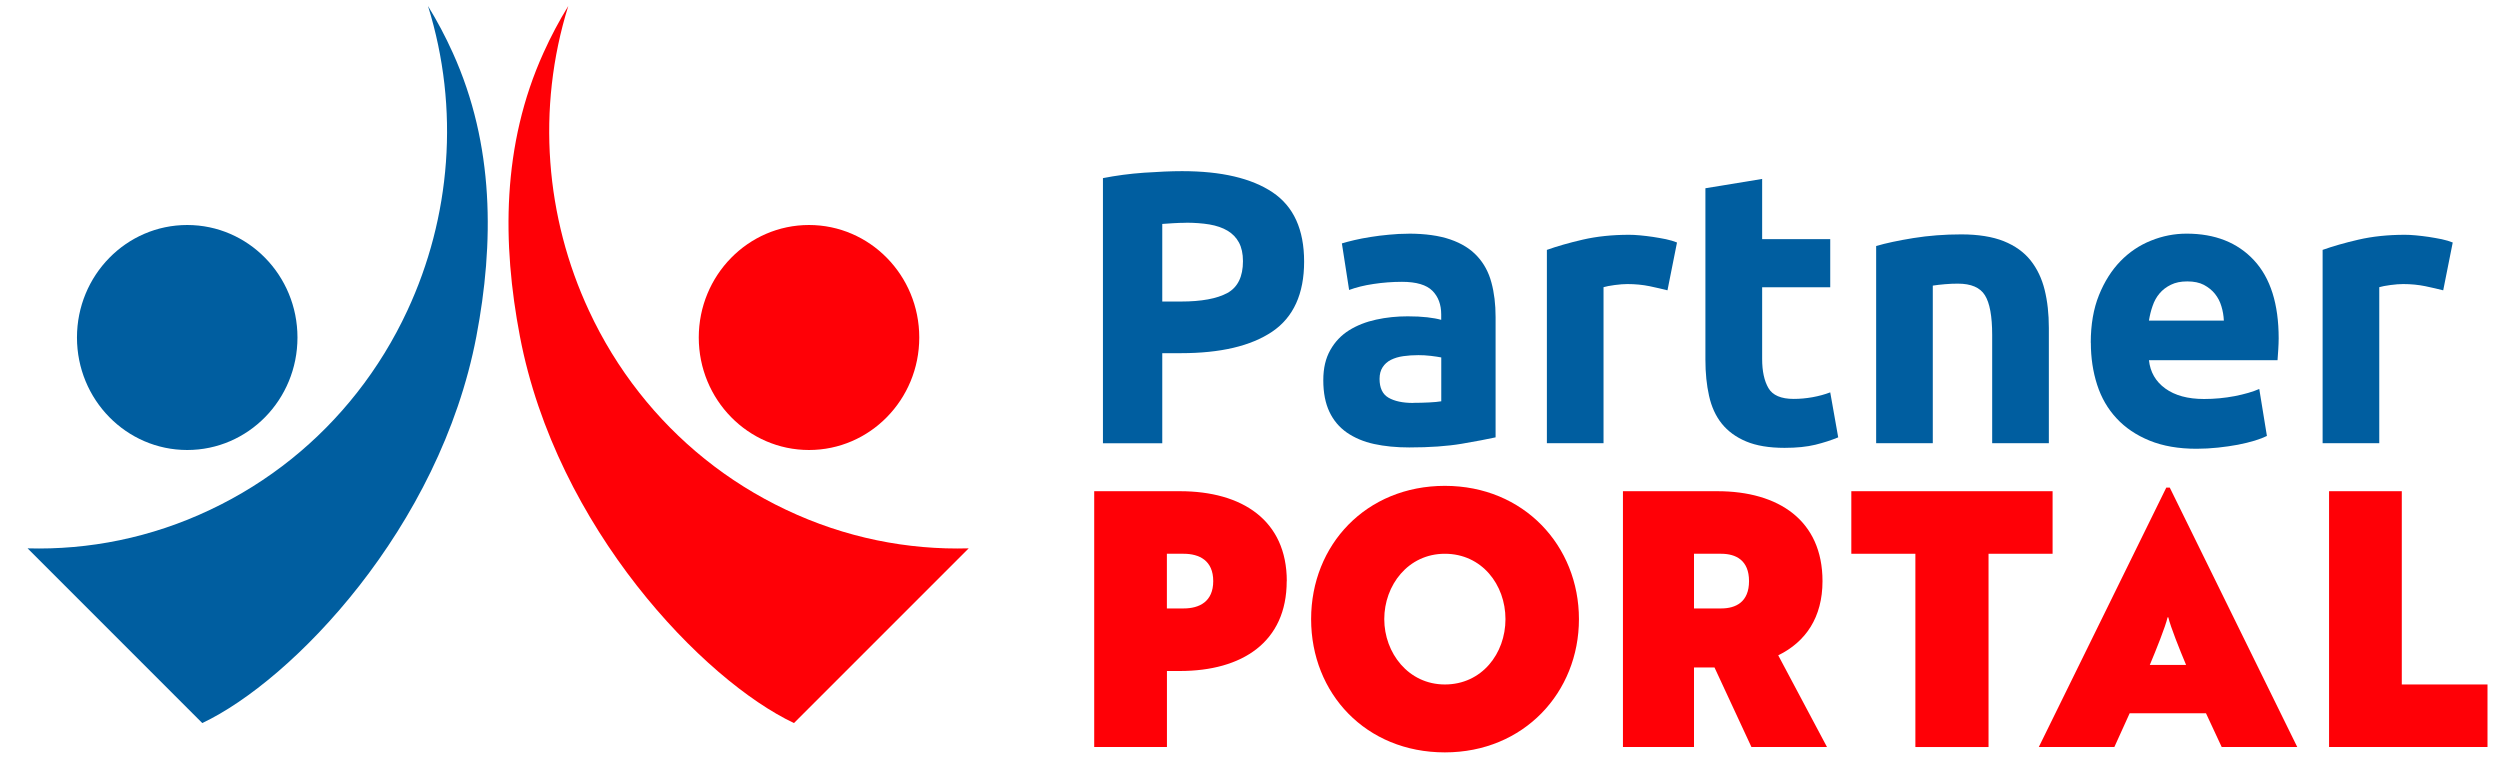
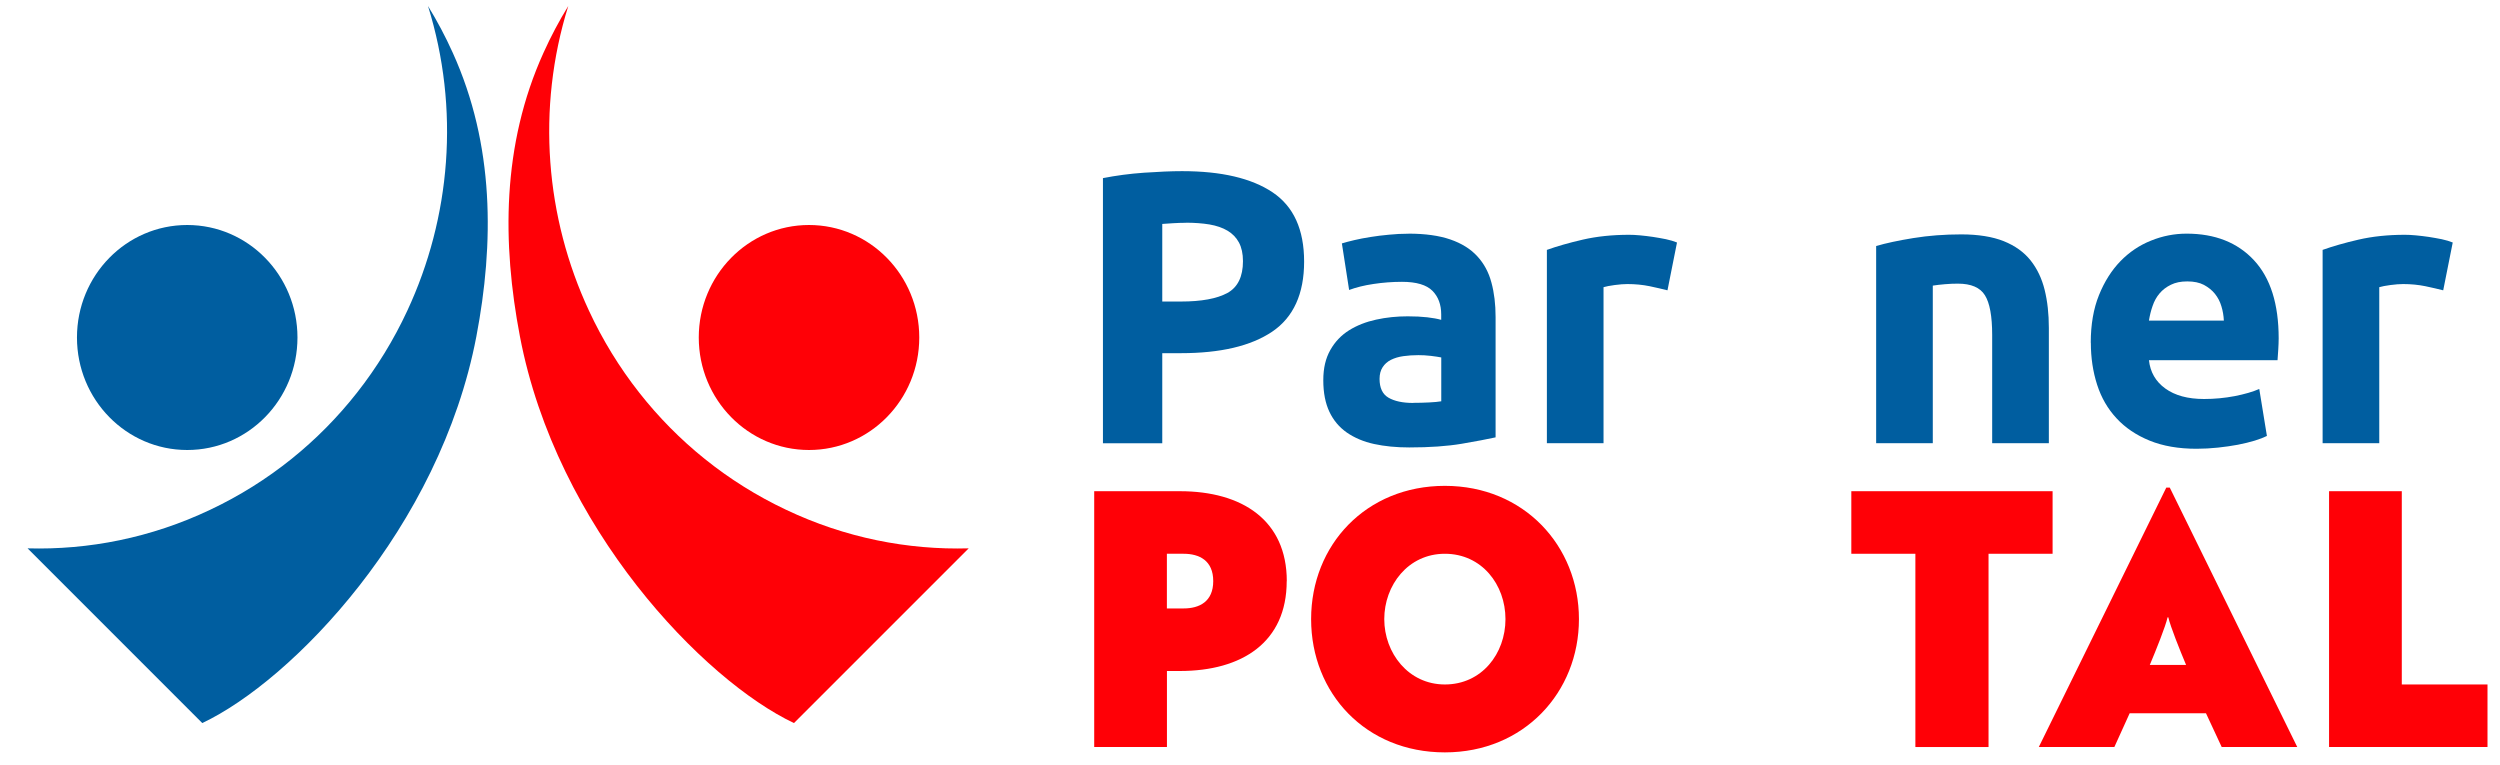
<svg xmlns="http://www.w3.org/2000/svg" width="85" height="26" viewBox="0 0 85 26" fill="none">
  <g id="Layer_1" clip-path="url(#clip0_4435_11981)">
    <g id="Group">
      <path id="Vector" d="M40.19 5.819C41.525 5.819 42.551 6.059 43.268 6.539C43.984 7.02 44.34 7.804 44.34 8.896C44.34 9.987 43.979 10.788 43.254 11.277C42.529 11.765 41.495 12.008 40.151 12.008H39.517V15.071H37.5V6.056C37.941 5.97 38.406 5.906 38.898 5.872C39.391 5.839 39.82 5.819 40.192 5.819H40.19ZM40.318 7.575C40.17 7.575 40.028 7.581 39.886 7.589C39.744 7.597 39.62 7.606 39.517 7.614V10.252H40.151C40.849 10.252 41.374 10.155 41.73 9.962C42.083 9.769 42.261 9.406 42.261 8.879C42.261 8.625 42.214 8.413 42.124 8.245C42.034 8.078 41.905 7.944 41.735 7.843C41.566 7.743 41.363 7.673 41.12 7.631C40.879 7.592 40.611 7.572 40.318 7.572V7.575Z" fill="#005EA0" />
      <path id="Vector_2" d="M47.89 7.944C48.459 7.944 48.932 8.011 49.312 8.142C49.693 8.273 49.996 8.463 50.224 8.709C50.451 8.954 50.615 9.253 50.708 9.605C50.804 9.956 50.85 10.347 50.85 10.78V14.87C50.574 14.931 50.191 15.004 49.698 15.088C49.206 15.171 48.612 15.213 47.914 15.213C47.474 15.213 47.077 15.174 46.719 15.096C46.36 15.018 46.054 14.886 45.794 14.708C45.534 14.526 45.337 14.292 45.2 14.002C45.063 13.711 44.992 13.354 44.992 12.932C44.992 12.511 45.072 12.184 45.23 11.902C45.389 11.62 45.602 11.397 45.87 11.229C46.139 11.062 46.445 10.942 46.79 10.867C47.135 10.791 47.493 10.755 47.862 10.755C48.111 10.755 48.333 10.766 48.527 10.788C48.721 10.811 48.877 10.839 49.001 10.875V10.691C49.001 10.356 48.902 10.088 48.702 9.887C48.502 9.686 48.158 9.582 47.668 9.582C47.34 9.582 47.017 9.607 46.7 9.655C46.379 9.702 46.106 9.772 45.87 9.859L45.624 8.276C45.736 8.242 45.876 8.203 46.046 8.164C46.215 8.125 46.396 8.089 46.596 8.058C46.792 8.027 47.003 7.999 47.222 7.98C47.441 7.958 47.663 7.946 47.887 7.946L47.89 7.944ZM48.046 13.697C48.234 13.697 48.415 13.692 48.59 13.683C48.763 13.675 48.899 13.661 49.003 13.644V12.153C48.927 12.137 48.809 12.12 48.653 12.1C48.497 12.081 48.355 12.075 48.226 12.075C48.046 12.075 47.876 12.086 47.715 12.109C47.556 12.131 47.416 12.173 47.293 12.234C47.17 12.296 47.077 12.38 47.009 12.486C46.94 12.592 46.905 12.723 46.905 12.882C46.905 13.189 47.006 13.404 47.208 13.521C47.411 13.639 47.69 13.7 48.043 13.7L48.046 13.697Z" fill="#005EA0" />
      <path id="Vector_3" d="M56.69 9.87C56.517 9.825 56.315 9.78 56.082 9.73C55.85 9.683 55.598 9.658 55.333 9.658C55.212 9.658 55.067 9.669 54.9 9.691C54.733 9.713 54.605 9.739 54.52 9.764V15.068H52.594V8.496C52.938 8.373 53.346 8.256 53.817 8.147C54.287 8.039 54.81 7.983 55.387 7.983C55.491 7.983 55.614 7.988 55.762 8.002C55.91 8.016 56.055 8.033 56.203 8.055C56.35 8.078 56.495 8.103 56.643 8.133C56.791 8.164 56.914 8.203 57.018 8.245L56.695 9.867L56.69 9.87Z" fill="#005EA0" />
-       <path id="Vector_4" d="M57.987 6.4L59.913 6.084V8.131H62.228V9.766H59.913V12.206C59.913 12.62 59.984 12.949 60.127 13.195C60.269 13.44 60.556 13.563 60.986 13.563C61.194 13.563 61.407 13.544 61.626 13.505C61.845 13.465 62.047 13.41 62.228 13.34L62.499 14.87C62.266 14.967 62.006 15.051 61.722 15.121C61.437 15.191 61.087 15.227 60.674 15.227C60.149 15.227 59.714 15.154 59.369 15.009C59.024 14.864 58.748 14.663 58.54 14.403C58.332 14.144 58.19 13.828 58.108 13.46C58.025 13.091 57.984 12.681 57.984 12.232V6.4H57.987Z" fill="#005EA0" />
      <path id="Vector_5" d="M63.789 8.365C64.117 8.267 64.539 8.178 65.056 8.094C65.573 8.011 66.117 7.969 66.686 7.969C67.256 7.969 67.745 8.047 68.128 8.2C68.511 8.354 68.815 8.572 69.04 8.854C69.264 9.136 69.423 9.471 69.518 9.856C69.614 10.244 69.661 10.674 69.661 11.149V15.068H67.734V11.386C67.734 10.752 67.652 10.303 67.488 10.04C67.324 9.775 67.018 9.644 66.569 9.644C66.432 9.644 66.284 9.649 66.128 9.663C65.972 9.677 65.836 9.691 65.715 9.711V15.068H63.789V8.365Z" fill="#005EA0" />
      <path id="Vector_6" d="M71.086 11.651C71.086 11.034 71.179 10.495 71.365 10.035C71.551 9.574 71.795 9.189 72.096 8.879C72.397 8.569 72.744 8.337 73.135 8.181C73.526 8.022 73.931 7.944 74.345 7.944C75.31 7.944 76.074 8.245 76.635 8.848C77.196 9.451 77.475 10.336 77.475 11.506C77.475 11.62 77.469 11.746 77.461 11.883C77.453 12.019 77.445 12.139 77.436 12.246H73.064C73.108 12.65 73.291 12.971 73.62 13.209C73.948 13.446 74.386 13.566 74.938 13.566C75.291 13.566 75.639 13.533 75.981 13.468C76.32 13.401 76.599 13.32 76.815 13.225L77.075 14.822C76.971 14.875 76.834 14.928 76.662 14.981C76.49 15.034 76.298 15.079 76.088 15.121C75.877 15.16 75.65 15.194 75.409 15.219C75.168 15.244 74.925 15.258 74.684 15.258C74.071 15.258 73.54 15.166 73.086 14.981C72.635 14.797 72.257 14.543 71.962 14.222C71.663 13.901 71.444 13.521 71.302 13.08C71.16 12.639 71.089 12.165 71.089 11.656L71.086 11.651ZM75.611 10.9C75.603 10.732 75.576 10.571 75.527 10.411C75.48 10.252 75.406 10.113 75.308 9.99C75.209 9.867 75.083 9.767 74.933 9.686C74.782 9.607 74.594 9.568 74.369 9.568C74.145 9.568 73.967 9.605 73.814 9.68C73.658 9.755 73.529 9.853 73.425 9.976C73.321 10.099 73.242 10.241 73.187 10.406C73.13 10.568 73.091 10.732 73.064 10.9H75.611Z" fill="#005EA0" />
      <path id="Vector_7" d="M83.065 9.87C82.892 9.825 82.69 9.78 82.457 9.73C82.225 9.683 81.976 9.658 81.707 9.658C81.587 9.658 81.442 9.669 81.275 9.691C81.108 9.713 80.98 9.739 80.895 9.764V15.068H78.969V8.496C79.314 8.373 79.721 8.256 80.192 8.147C80.662 8.039 81.185 7.983 81.762 7.983C81.866 7.983 81.989 7.988 82.137 8.002C82.285 8.016 82.43 8.033 82.578 8.055C82.725 8.078 82.87 8.103 83.018 8.133C83.166 8.164 83.289 8.203 83.393 8.245L83.07 9.867L83.065 9.87Z" fill="#005EA0" />
    </g>
    <g id="Group_2">
      <path id="Vector_8" d="M43.748 19.758C43.748 21.835 42.232 22.814 40.114 22.814H39.676V25.399H37.203V16.701H40.117C42.237 16.701 43.751 17.692 43.751 19.758H43.748ZM39.674 18.828V20.687H40.243C40.776 20.687 41.25 20.458 41.25 19.758C41.25 19.057 40.776 18.828 40.243 18.828H39.674Z" fill="#FF0006" />
      <path id="Vector_9" d="M49.126 16.519C51.812 16.519 53.684 18.56 53.684 21.05C53.684 23.54 51.812 25.581 49.126 25.581C46.439 25.581 44.578 23.577 44.578 21.05C44.578 18.524 46.45 16.519 49.126 16.519ZM49.126 23.272C50.381 23.272 51.186 22.223 51.186 21.05C51.186 19.878 50.381 18.828 49.126 18.828C47.87 18.828 47.065 19.903 47.065 21.05C47.065 22.198 47.883 23.272 49.126 23.272Z" fill="#FF0006" />
-       <path id="Vector_10" d="M59.549 25.399L58.293 22.694H57.596V25.399H55.18V16.701H58.389C60.485 16.701 61.965 17.703 61.965 19.758C61.965 20.989 61.396 21.823 60.46 22.281L62.118 25.399H59.549ZM57.596 18.828V20.687H58.52C59.018 20.687 59.467 20.469 59.467 19.758C59.467 19.046 59.018 18.828 58.52 18.828H57.596Z" fill="#FF0006" />
      <path id="Vector_11" d="M69.788 16.701V18.828H67.61V25.399H65.123V18.828H62.945V16.701H69.788Z" fill="#FF0006" />
      <path id="Vector_12" d="M75.003 24.25H72.409L71.889 25.397H69.32L73.654 16.578H73.772L78.106 25.397H75.537L75.003 24.25ZM73.096 22.608H74.327C74.114 22.1 73.794 21.304 73.723 20.989H73.698C73.627 21.302 73.307 22.1 73.093 22.608H73.096Z" fill="#FF0006" />
      <path id="Vector_13" d="M79.188 25.399V16.701H81.661V23.272H84.575V25.399H79.188Z" fill="#FF0006" />
    </g>
    <g id="Group_3">
      <path id="Vector_14" d="M0.938 18.644C3.011 18.702 5.135 18.287 7.143 17.334C9.154 16.385 10.839 15.004 12.136 13.354C12.815 12.491 13.389 11.553 13.849 10.562C15.321 7.402 15.644 3.708 14.552 0.205C14.861 0.707 15.143 1.238 15.392 1.79C16.818 4.934 16.798 8.281 16.197 11.436C14.954 17.954 9.939 23.138 6.877 24.584L0.938 18.644Z" fill="#005EA0" />
      <path id="Vector_15" d="M6.366 15.3C8.437 15.3 10.114 13.588 10.114 11.475C10.114 9.362 8.437 7.65 6.366 7.65C4.294 7.65 2.617 9.362 2.617 11.475C2.617 13.588 4.294 15.3 6.366 15.3Z" fill="#005EA0" />
      <path id="Vector_16" d="M32.935 18.644C30.862 18.702 28.738 18.287 26.73 17.334C24.719 16.385 23.034 15.004 21.737 13.354C21.058 12.491 20.484 11.553 20.024 10.562C18.552 7.402 18.229 3.708 19.321 0.205C19.012 0.707 18.73 1.238 18.481 1.79C17.055 4.934 17.075 8.281 17.677 11.436C18.919 17.954 23.934 23.138 26.995 24.584L32.935 18.644Z" fill="#FF0006" />
      <path id="Vector_17" d="M27.506 15.3C29.576 15.3 31.255 13.587 31.255 11.475C31.255 9.363 29.576 7.65 27.506 7.65C25.436 7.65 23.758 9.363 23.758 11.475C23.758 13.587 25.436 15.3 27.506 15.3Z" fill="#FF0006" />
    </g>
  </g>
  <defs>
    <clipPath id="clip0_4435_11981">
      <rect width="83.638" height="25.373" fill="white" transform="translate(0.938 0.205)" />
    </clipPath>
  </defs>
</svg>